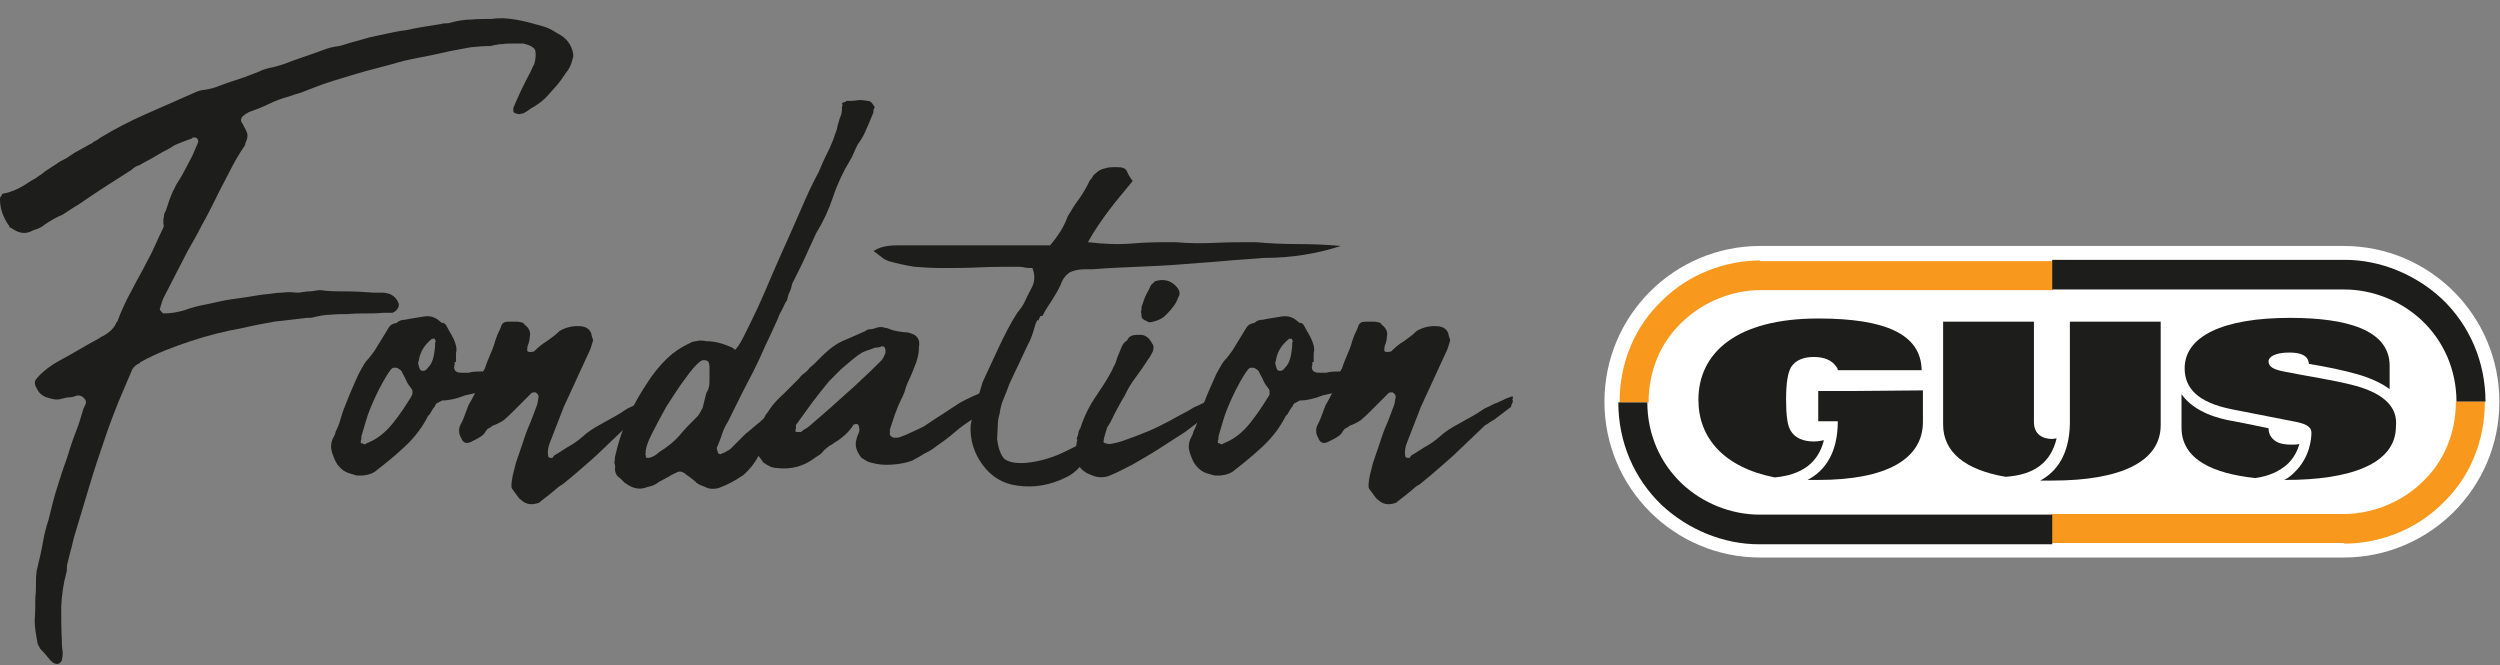
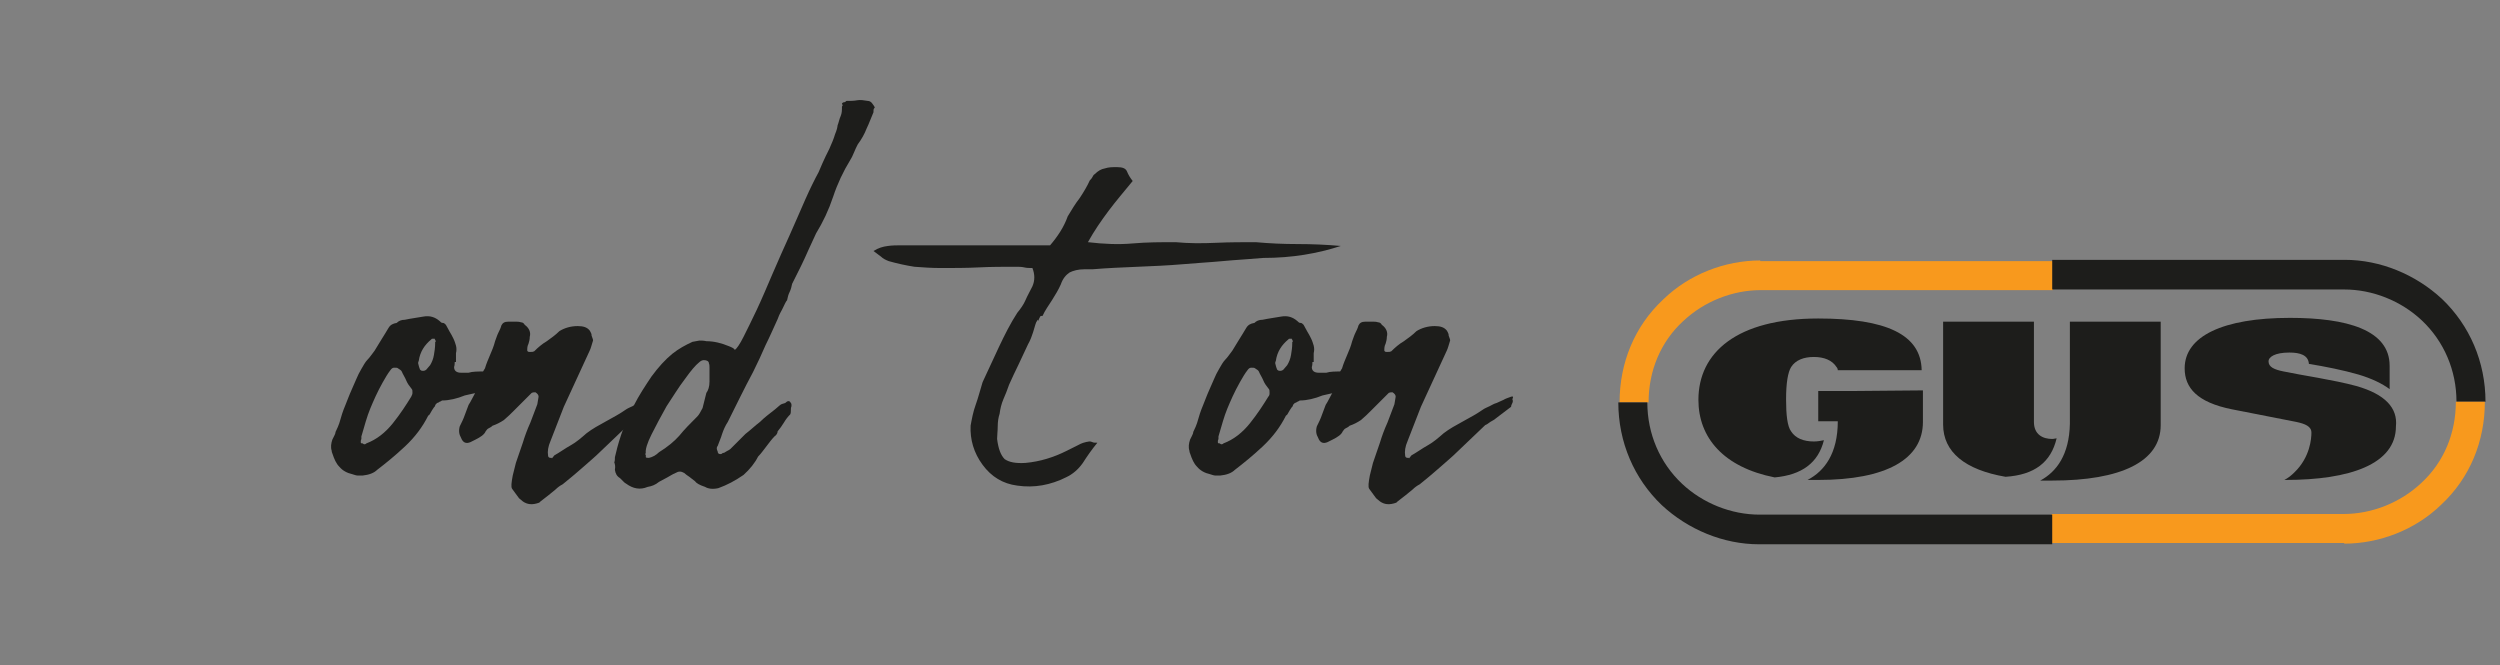
<svg xmlns="http://www.w3.org/2000/svg" version="1.1" id="Calque_1" x="0px" y="0px" viewBox="0 0 396.4 105.5" style="enable-background:new 0 0 396.4 105.5;" xml:space="preserve">
  <rect x="0" y="0" width="396.4" height="105.5" fill="#808080" stroke="none" />
  <style type="text/css">
	.st0{fill:#1D1D1B;}
	.st1{fill:#FFFFFF;}
	.st2{fill:#F8991D;}
</style>
  <g>
-     <path class="st0" d="M5.6,94.7c0.1-0.7,0.1-1.4,0.1-2c0-0.7,0-1.3,0.1-2c0-0.2,0-0.3,0.1-0.5C5.9,90,6,89.9,6,89.7   c0.3-1.2,0.6-2.5,0.8-3.7c0.2-1.2,0.5-2.4,0.9-3.6c0.4-1.7,0.8-3.3,1.3-4.9c0.5-1.6,1-3.2,1.6-4.8c0.4-1.3,0.8-2.6,1.3-3.9   c0.5-1.2,0.9-2.5,1.3-3.9c0.1-0.2,0.2-0.5,0.4-0.9c0.1-0.3,0-0.6-0.3-0.9c-0.3-0.3-0.6-0.4-1-0.4C11.7,62.9,11.4,63,11,63   c-0.4,0-0.7,0.1-1.1,0.2c-0.6,0.2-1.2,0.2-1.8,0c-1-0.2-1.7-0.6-2.1-1.3c-0.1-0.2-0.2-0.3-0.2-0.4c-0.1-0.1-0.2-0.3-0.2-0.4   c-0.2-0.5,0-0.9,0.4-1.3c0.9-1,2.1-1.9,3.4-2.6c1.1-0.6,2.2-1.2,3.2-1.8s2.1-1.2,3.2-1.8c0.2-0.2,0.5-0.3,0.7-0.4s0.4-0.3,0.6-0.4   c0.7-0.5,1.1-1.1,1.3-1.5c0-0.2,0-0.2,0.1-0.2c0,0,0.1,0,0.1-0.1c0.6-1.6,1.3-3.2,2.2-4.8c0.8-1.6,1.7-3.1,2.5-4.7   c0.5-0.9,0.9-1.7,1.3-2.6c0.4-0.9,0.8-1.8,1.2-2.6c0.2-0.3,0.2-0.6,0.1-0.9c0-0.4,0-0.7,0.1-1.1c0-0.3,0.1-0.6,0.3-0.9   c0.2-0.6,0.4-1.2,0.6-1.8c0.2-0.5,0.4-1.1,0.8-1.8c0.2-0.5,0.5-0.9,0.8-1.4c0.3-0.5,0.6-1,0.9-1.6c0.4-0.7,0.7-1.4,1.1-2.1   c0.3-0.7,0.6-1.4,0.9-2.1c0.1-0.2,0-0.4-0.1-0.6c-0.1-0.2-0.3-0.2-0.7-0.2c-0.1,0-0.1,0-0.1,0.1c0,0-0.1,0.1-0.2,0.1   c-0.5,0.2-1.1,0.4-1.6,0.6c-0.5,0.2-1.1,0.4-1.6,0.8c-0.9,0.5-1.7,0.9-2.5,1.4s-1.7,0.9-2.5,1.4c-0.4,0.1-0.8,0.3-1.2,0.7   c-3,1.9-5.8,3.7-8.4,5.5c-0.9,0.5-1.7,1.1-2.5,1.6C8.8,34.5,8,35,7.1,35.6C6.7,36,6,36.3,5.3,36.5C4.6,36.9,4,37,3.4,36.9   s-1.1-0.4-1.7-0.8c-0.2,0-0.2-0.1-0.2-0.2c-1-1.4-1.5-2.8-1.5-4.3c0-0.2,0-0.3,0.1-0.4c0.1-0.1,0.2-0.2,0.2-0.4l0.2-0.1   c1.2-0.2,2.3-0.7,3.3-1.3c0.6-0.4,1.2-0.8,1.8-1.1c0.5-0.4,1.1-0.7,1.5-1.1c0.6-0.4,1.2-0.8,1.7-1.1c0.5-0.4,1.1-0.7,1.7-1   c0.3-0.2,0.6-0.4,0.9-0.6c0.3-0.2,0.6-0.4,1-0.6c0.4-0.2,0.7-0.4,1.1-0.6c0.3-0.2,0.7-0.4,1.1-0.6c0.2-0.2,0.4-0.3,0.6-0.4   c0.2-0.1,0.4-0.2,0.6-0.4c2.3-1.4,4.8-2.7,7.3-3.8c2.5-1.1,5-2.2,7.5-3.3c0.4-0.2,0.9-0.4,1.4-0.5c0.9-0.1,1.9-0.3,2.8-0.7   c1.1-0.4,2.2-0.8,3.2-1.1s2.1-0.8,3.2-1.2c0.3-0.2,0.8-0.3,1.4-0.5c1.1-0.2,2.1-0.5,3.1-0.9c1-0.4,2-0.7,3.1-1.1   c0.9-0.3,1.7-0.6,2.5-0.9c0.8-0.3,1.6-0.5,2.5-0.6c0.8-0.2,1.6-0.5,2.4-0.7c0.8-0.2,1.7-0.5,2.5-0.7c0.9-0.2,1.9-0.4,2.8-0.6   c0.9-0.2,1.9-0.4,2.8-0.5C66.1,4.4,68,4.1,70,3.8c0.2-0.1,0.5-0.1,0.7-0.1s0.5,0,0.7-0.1c1.1-0.3,2.2-0.5,3.3-0.5   C75.8,3,76.9,3,78,3c1.2-0.2,2.5-0.1,3.7,0.1c1.2,0.2,2.4,0.5,3.4,0.8c0.8,0.2,1.5,0.4,2.1,0.7c0.6,0.3,1.2,0.7,1.9,1.1   c1,0.7,1.6,1.7,1.8,2.9c0,0.2,0,0.5-0.1,0.7c-0.2,0.9-0.5,1.6-1.1,2.3c-0.4,0.6-0.8,1.2-1.3,1.8c-0.5,0.6-1,1.1-1.5,1.7   c-0.6,0.7-1.4,1.3-2.2,1.8c-0.3,0.2-0.6,0.3-0.8,0.5c-0.2,0.2-0.5,0.3-0.8,0.5c-0.1,0.1-0.2,0.1-0.3,0.1s-0.2,0-0.3,0.1   c-0.2,0-0.4,0-0.6-0.1c-0.2,0-0.4-0.1-0.5-0.3v-0.6c0.8-1.9,1.6-3.6,2.5-5.3c0.2-0.3,0.3-0.6,0.4-0.8c0.1-0.2,0.2-0.5,0.4-0.8   c0.2-0.7,0.3-1.4,0.2-2c0-0.3-0.2-0.6-0.6-0.8c-0.2-0.2-0.7-0.3-1.3-0.5c-0.5,0-1.1,0-1.6,0c-0.5,0-1.1,0-1.8,0.1   c-0.2,0-0.5,0-0.8,0.1c-0.3,0-0.6,0.1-1,0.2c-1.1,0-2.2,0.1-3.2,0.2c-1.1,0.2-2.1,0.4-3.2,0.6c-1.4,0.3-2.6,0.6-3.7,0.8   c-1.1,0.2-2,0.4-3,0.6s-1.9,0.5-3,0.8c-1.1,0.3-2.3,0.6-3.8,1c-1.7,0.5-3.4,1-5,1.5c-1.6,0.5-3.2,1.1-4.7,1.7   c-0.4,0.2-0.8,0.3-1.2,0.4c-0.4,0.1-0.8,0.3-1.2,0.4c-1.1,0.3-2.2,0.7-3.2,1.2s-2.1,0.9-3.2,1.3c-0.1,0.1-0.2,0.1-0.3,0.2   c-0.1,0-0.2,0.1-0.3,0.2c-0.5,0.3-0.7,0.7-0.5,1.2c0.2,0.2,0.3,0.5,0.4,0.7s0.3,0.5,0.4,0.8c0.2,0.4,0.2,0.9-0.1,1.6   c-0.1,0.1-0.1,0.2-0.1,0.2c0,0.1,0,0.2-0.1,0.4c-0.9,1.3-1.7,2.7-2.4,4.1c-0.7,1.4-1.5,2.8-2.2,4.3c-0.7,1.4-1.4,2.8-2.2,4.2   c-0.7,1.4-1.5,2.8-2.3,4.2c-0.6,1.2-1.2,2.3-1.8,3.5s-1.2,2.3-1.8,3.5c-0.3,0.5-0.5,1.2-0.7,1.9c-0.1,0.2-0.1,0.3,0.1,0.5   c0.1,0.2,0.3,0.3,0.4,0.4c1.2,0,2.3-0.2,3.3-0.5c1.1-0.4,2.2-0.7,3.3-0.9c1.1-0.2,2.2-0.5,3.3-0.7c1.1-0.2,2.2-0.3,3.4-0.5   c1.2-0.2,2.3-0.4,3.5-0.5c0.7-0.1,1.4-0.2,2.1-0.2c0.7-0.1,1.4-0.1,2.2,0c0.4,0,0.7,0,1-0.1c0.3,0,0.6-0.1,0.9-0.1   c0.3,0,0.6,0,0.9-0.1c0.3,0,0.6-0.1,1-0.1c1.3,0.2,2.7,0.2,4.1,0.2c1.4,0,2.9,0.1,4.3,0.2c0.4,0,0.7,0,1.1,0c0.3,0,0.7,0,1.1,0.1   c0.9,0.2,1.5,0.8,1.8,1.6c0.1,0.3,0,0.6-0.2,0.9c-0.2,0.3-0.5,0.5-0.8,0.6h-1.5c-0.9,0.1-1.9,0.1-2.8,0.1c-0.9,0-1.8,0-2.7,0.1   c-0.9,0-1.9,0-2.8,0.1c-0.9,0-1.8,0.2-2.7,0.4c-0.2,0.1-0.6,0.1-1.1,0.1c-1.7,0.2-3.4,0.4-5.1,0.6c-1.7,0.3-3.3,0.6-5,1   c-2.8,0.5-5.6,1.2-8.3,2.1c-2.7,0.9-5.4,1.9-7.9,3.3c-0.1,0-0.1,0-0.1,0.1c0,0,0,0.1-0.1,0.1c-0.5,0.2-0.8,0.5-1.1,0.9   c-0.8,1.8-1.5,3.6-2.3,5.4c-0.7,1.8-1.4,3.6-2,5.4c-0.9,2.6-1.8,5.3-2.6,8s-1.6,5.3-2.4,8c-0.2,0.7-0.3,1.4-0.5,2   c-0.2,0.7-0.3,1.3-0.5,2c-0.1,0.2-0.1,0.5-0.1,0.8c0,0.3,0,0.5-0.1,0.8c-0.5,1.8-0.7,3.5-0.8,5.3c0,1.7,0,3.5,0.1,5.3   c0,0.5,0,1.1,0.1,1.6c0.1,0.5,0,1.1-0.1,1.6c0,0.1-0.1,0.2-0.4,0.5c-0.3,0.1-0.5,0.1-0.7,0c-0.1,0-0.2-0.1-0.4-0.2   c-0.3-0.3-0.6-0.6-0.9-1c-0.3-0.4-0.6-0.7-1-1.1c-0.3-0.5-0.5-0.9-0.5-1.2c-0.2-1.1-0.4-2.2-0.4-3.3C5.6,96.9,5.6,95.8,5.6,94.7z" />
    <path class="st0" d="M72.1,57.4c0,0.2,0,0.5-0.1,0.8c0,0.6,0.4,0.9,1.1,0.9h1.2c0.6-0.2,1.5-0.2,2.5-0.2s1.9-0.1,2.5-0.2h1.6   c0.2,0.2,0.2,0.3,0.2,0.5c0.3,0.5,0.3,0.8-0.1,1.1c-0.1,0.2-0.2,0.4-0.3,0.4c-0.1,0-0.3,0.1-0.4,0.3c-0.3,0.3-0.5,0.5-0.7,0.5   c-0.9,0.2-1.8,0.4-3,0.6c-1.1,0.2-2.1,0.4-2.9,0.6c-1.2,0.5-2.5,0.8-3.6,0.8c-0.2,0.1-0.3,0.2-0.4,0.2c-0.1,0.1-0.3,0.2-0.4,0.2   c-0.2,0.2-0.3,0.3-0.3,0.4c0,0.1-0.1,0.2-0.2,0.3c-0.2,0.3-0.4,0.6-0.5,0.8c-0.1,0.2-0.2,0.4-0.4,0.5c-0.9,1.8-2.1,3.4-3.7,4.9   c-1.6,1.5-3.1,2.7-4.4,3.7c-0.5,0.5-1.3,0.8-2.3,0.9h-0.8c-0.2,0-0.5-0.1-0.8-0.2c-0.9-0.2-1.6-0.6-2.1-1.2   c-0.5-0.5-0.8-1.2-1.1-2.1c-0.1-0.2-0.1-0.3-0.1-0.4c-0.2-0.6-0.1-1.2,0.1-1.8c0.1-0.2,0.2-0.4,0.3-0.6c0.1-0.2,0.2-0.4,0.2-0.6   c0.3-0.6,0.5-1.1,0.6-1.4c0.3-1.1,0.6-2,0.9-2.7c0.3-0.7,0.6-1.6,1.1-2.7c0.2-0.5,0.5-1.1,0.7-1.6c0.2-0.5,0.5-1.1,0.8-1.6   c0.3-0.5,0.6-1.1,1-1.5s0.7-0.9,1.1-1.4c0.4-0.6,0.7-1.2,1.1-1.8c0.3-0.5,0.7-1.1,1.1-1.8c0.3-0.5,0.7-0.7,1.3-0.8   c0.3-0.3,0.7-0.5,1.3-0.5c0.9-0.2,1.8-0.3,2.9-0.5c1.1-0.2,1.9,0.1,2.6,0.7c0.2,0.2,0.3,0.3,0.5,0.3c0.2,0,0.3,0.1,0.5,0.3   c0.2,0.4,0.4,0.7,0.6,1.1c0.2,0.3,0.4,0.7,0.6,1.1c0.2,0.4,0.3,0.8,0.4,1.1c0.1,0.4,0.1,0.8,0,1.2V57.4z M65.4,62.3   c0-0.3,0-0.5-0.1-0.6c-0.4-0.5-0.7-0.9-0.9-1.4s-0.5-0.9-0.7-1.4c-0.1-0.2-0.3-0.3-0.6-0.5c-0.1-0.1-0.3-0.1-0.6-0.1   c-0.2,0-0.4,0.1-0.6,0.4c-0.4,0.5-0.8,1.2-1.2,1.9c-0.9,1.6-1.5,3-2,4.2c-0.5,1.2-0.9,2.7-1.4,4.4v0.4c-0.1,0.2-0.1,0.3-0.1,0.5   c0,0.2,0.1,0.2,0.3,0.2c0.2,0.2,0.4,0.2,0.6,0c1.6-0.6,3-1.7,4.2-3.2c1.2-1.5,2.1-2.9,2.9-4.2C65.3,62.7,65.4,62.5,65.4,62.3z    M69.1,54.2c0-0.2-0.1-0.3-0.2-0.5c-0.3,0-0.5,0-0.5,0.1c-1.1,0.9-1.8,2-2,3.4c-0.1,0.2-0.1,0.3-0.1,0.4c0,0.1,0.1,0.3,0.1,0.4   c0,0.1,0.1,0.3,0.2,0.6c0.2,0.2,0.3,0.2,0.5,0.2c0.2,0,0.4-0.1,0.5-0.2c0.2-0.2,0.4-0.5,0.6-0.7c0.3-0.5,0.5-1,0.6-1.6   c0.1-0.6,0.2-1.2,0.2-1.9V54.2z" />
    <path class="st0" d="M87.9,72.2c0.9-0.5,1.7-1.1,2.6-1.6c0.9-0.5,1.7-1.2,2.5-1.9c0.9-0.7,2-1.3,3.1-1.9c1.1-0.6,2.2-1.2,3.2-1.9   c0.3-0.2,0.6-0.3,1-0.5c0.4-0.2,0.7-0.4,1.1-0.5c0.4-0.2,0.7-0.3,1.1-0.5c0.3-0.2,0.7-0.3,1.2-0.5c0.3-0.1,0.4,0,0.2,0.4   c0.1,0.2,0.1,0.4,0,0.6c-0.1,0.2-0.2,0.4-0.2,0.6l-2.5,1.9c-0.2,0.2-0.5,0.3-0.8,0.5c-0.3,0.2-0.5,0.4-0.8,0.5l-4.4,4.2   c-0.9,0.9-1.9,1.7-2.9,2.6c-1,0.9-2,1.7-3.1,2.6c-0.4,0.2-0.8,0.5-1.1,0.8c-0.4,0.3-0.7,0.6-1.1,0.9c-0.3,0.2-0.6,0.5-0.9,0.7   c-0.3,0.2-0.5,0.4-0.6,0.5c-1.1,0.4-1.9,0.3-2.6-0.2l-0.6-0.5c-0.5-0.7-0.9-1.2-1.1-1.5c-0.2-0.3-0.1-1,0.1-2.1l0.5-2   c0.4-1.1,0.7-2.1,1.1-3.2c0.3-1,0.7-2.1,1.2-3.2l1.1-2.9l0.2-1.2c0-0.3-0.2-0.5-0.5-0.7c-0.2,0-0.4,0-0.6,0.1l-2.8,2.8   c-0.5,0.5-1,1-1.6,1.5c-0.6,0.4-1.2,0.7-1.8,0.9c-0.2,0.2-0.4,0.3-0.6,0.4c-0.2,0.1-0.3,0.2-0.5,0.5c-0.2,0.5-0.8,0.9-1.6,1.3   l-0.8,0.4c-0.7,0.3-1.2,0.1-1.5-0.7c-0.3-0.5-0.4-1.1-0.2-1.8c0.3-0.6,0.6-1.2,0.8-1.8c0.2-0.5,0.4-1.1,0.6-1.6   c0.4-0.6,0.7-1.3,1.1-2c0.3-0.7,0.6-1.4,0.8-2.2c0.2-0.6,0.4-1.2,0.7-1.6c0.2-0.7,0.5-1.4,0.8-2.1c0.3-0.7,0.6-1.4,0.8-2.2   c0.2-0.5,0.3-0.9,0.5-1.3c0.2-0.4,0.4-0.8,0.5-1.2c0.2-0.4,0.5-0.6,1.1-0.6h1.2c0.2,0,0.5,0,0.8,0.1c0.3,0,0.5,0.2,0.6,0.4   c0.7,0.5,1,1.2,0.8,1.9c0,0.4-0.1,0.8-0.2,1.1c-0.2,0.4-0.2,0.7-0.2,1.1c0.1,0.2,0.2,0.2,0.5,0.2s0.4,0,0.6-0.1   c0.6-0.6,1.3-1.2,2-1.6c0.7-0.5,1.4-1,2-1.6c0.8-0.5,1.8-0.8,2.9-0.8c0.9,0,1.5,0.2,1.9,0.7c0.1,0.2,0.2,0.3,0.2,0.4   c0.1,0.1,0.1,0.3,0.1,0.4c0.2,0.5,0.3,0.8,0.2,0.9c-0.2,0.6-0.3,1.1-0.5,1.5l-4.1,8.9l-2.1,5.4c-0.4,0.9-0.5,1.7-0.4,2.3   c0,0.2,0.1,0.4,0.4,0.4h0.2v0.1L87.9,72.2z" />
    <path class="st0" d="M97.4,73.3c0.1-0.2,0.1-0.5,0.1-0.8c0.2-0.9,0.5-2.1,1-3.6c0.5-1.5,1.2-3,2-4.6c0.8-1.6,1.8-3.1,2.8-4.6   c1.1-1.5,2.2-2.7,3.3-3.6c1-0.8,2.1-1.4,3.2-1.9c0.4-0.1,0.7-0.1,1.1-0.2c0.3,0,0.7,0,1.1,0.1c1.2,0,2.4,0.3,3.6,0.8   c0.5,0.2,0.9,0.4,0.9,0.6c0.3-0.2,0.8-0.9,1.4-2.1c0.6-1.2,1.3-2.6,2.1-4.3c0.8-1.7,1.6-3.6,2.5-5.7c0.9-2.1,1.8-4.1,2.7-6.1   c0.9-2,1.7-3.9,2.5-5.7c0.8-1.8,1.5-3.2,2.1-4.3c0.1-0.2,0.3-0.7,0.6-1.4s0.7-1.5,1.1-2.3c0.4-0.9,0.7-1.6,0.9-2.3   c0.3-0.7,0.4-1.2,0.4-1.4c0.2-0.5,0.3-1.1,0.5-1.5c0.2-0.5,0.2-0.9,0.2-1.4c0-0.1,0-0.2,0.1-0.2c0-0.1,0-0.2-0.1-0.4   c0.2-0.2,0.3-0.2,0.4-0.2s0.2-0.1,0.3-0.2c0.6,0,1.2,0,1.7-0.1c0.5-0.1,1.1,0,1.7,0.1c0.2,0,0.5,0.1,0.7,0.4s0.4,0.5,0.4,0.7   c-0.2,0.1-0.2,0.3-0.2,0.7c-0.4,0.9-0.7,1.8-1.1,2.6c-0.3,0.8-0.8,1.7-1.4,2.5c-0.2,0.4-0.4,0.8-0.6,1.3c-0.2,0.5-0.4,0.9-0.6,1.2   c-1.1,1.8-2,3.7-2.7,5.8c-0.7,2.1-1.6,4-2.7,5.8c-0.4,0.9-0.8,1.7-1.2,2.6c-0.4,0.9-0.8,1.8-1.2,2.6l-1.4,2.8   c-0.1,0.5-0.2,0.9-0.4,1.3c-0.2,0.4-0.3,0.8-0.4,1.3c-0.2,0.2-0.4,0.7-0.8,1.5c-0.4,0.7-0.6,1.2-0.7,1.5c-0.6,1.3-1.2,2.7-1.9,4.1   c-0.6,1.4-1.3,2.9-2,4.3c-1.4,2.6-2.7,5.3-4,7.9c-0.4,0.6-0.7,1.3-0.9,1.9c-0.2,0.7-0.5,1.3-0.7,1.9c-0.2,0.2-0.2,0.5,0,0.9   c0,0.2,0.1,0.4,0.4,0.4c0.1,0,0.2,0,0.3-0.1c0.1-0.1,0.2-0.1,0.3-0.1c0.2-0.1,0.3-0.2,0.5-0.3c0.2-0.1,0.4-0.2,0.5-0.3   c0.4-0.4,0.8-0.8,1.2-1.2c0.4-0.4,0.8-0.8,1.2-1.2c0.8-0.6,1.5-1.3,2.3-1.9c0.7-0.7,1.5-1.3,2.4-2c0.2-0.2,0.5-0.4,0.7-0.6   c0.2-0.2,0.5-0.3,0.9-0.4c0.4-0.4,0.7-0.4,0.9,0c0.1,0.1,0.1,0.2,0.1,0.5c-0.1,0.2-0.1,0.5-0.1,0.7s0,0.4-0.1,0.6   c-0.4,0.4-0.7,0.8-1,1.3c-0.3,0.5-0.6,0.9-1,1.4c0,0.3-0.2,0.6-0.5,0.8c-0.5,0.5-0.9,1.1-1.3,1.6c-0.4,0.5-0.8,1.1-1.3,1.6   c-0.5,1-1.3,2-2.3,2.9c-1.3,0.9-2.6,1.6-4,2.1c-0.9,0.2-1.6,0.1-2.1-0.2c-0.9-0.3-1.4-0.6-1.6-0.9c-0.3-0.2-0.6-0.5-0.9-0.7   c-0.3-0.2-0.6-0.4-0.8-0.6c-0.5-0.3-0.9-0.3-1.4,0c-0.5,0.2-0.9,0.5-1.3,0.7c-0.4,0.2-0.9,0.5-1.3,0.7c-0.6,0.5-1.2,0.7-1.8,0.8   c-1.2,0.5-2.3,0.3-3.4-0.5c-0.2-0.1-0.3-0.2-0.5-0.4c-0.2-0.2-0.3-0.3-0.5-0.5c-0.5-0.3-0.7-0.7-0.8-1.3   C97.6,73.9,97.5,73.6,97.4,73.3z M112.5,58.3c0-0.2,0-0.5-0.1-0.7c0-0.3-0.3-0.5-0.8-0.5c-0.2,0-0.5,0.1-0.8,0.4   c-0.5,0.4-1.2,1.2-2.2,2.6c-1,1.3-1.9,2.8-2.9,4.3c-0.9,1.6-1.7,3.1-2.4,4.5c-0.7,1.4-1,2.4-0.9,3c-0.1,0-0.1,0-0.1,0.1   c0,0,0,0.1,0.1,0.1v0.4c0.1,0.1,0.2,0.1,0.5,0.1c0.5-0.1,1.1-0.4,1.6-0.9c1.3-0.8,2.4-1.7,3.2-2.6c0.8-1,1.8-2,2.9-3.1   c0.2-0.2,0.5-0.7,0.8-1.3c0.1-0.4,0.2-0.8,0.3-1.2c0.1-0.4,0.2-0.8,0.3-1.2c0.3-0.4,0.5-1,0.5-1.8v-1.5V58.3z" />
-     <path class="st0" d="M140.5,73.7c-1,0-2-0.2-2.9-0.5c-0.2-0.1-0.3-0.2-0.5-0.3c-0.2-0.1-0.3-0.2-0.5-0.3c-0.7-0.9-1-1.7-0.9-2.5   c0.1-0.5,0.2-0.9,0.4-1.3c0.2-0.4,0.2-0.7,0.1-1.1c0-0.3-0.2-0.5-0.5-0.5c-0.1,0.1-0.2,0.1-0.2,0.1c-0.1,0-0.2,0-0.2,0.1   c-0.5,0.8-1.1,1.4-1.6,1.8c-0.4,0.3-0.7,0.6-1.1,0.8c-0.3,0.2-0.7,0.5-1.1,0.7c-0.4,0.3-0.8,0.6-1.1,1s-0.8,0.6-1.2,0.9   c-1.7,1.3-3.7,1.9-6.1,1.6c-0.6,0-1.3-0.3-2.1-0.9c-0.3-0.5-0.6-0.8-0.8-1.1c-0.5-0.7-0.6-1.4-0.1-2c0.2-0.5,0.4-1.1,0.6-1.6   c0.2-0.5,0.3-1.1,0.3-1.8c0.2-0.8,0.5-1.2,0.7-1.4c0.4-0.6,0.8-1.2,1.2-1.6c0.4-0.5,0.9-0.9,1.4-1.4c0.4-0.4,0.8-0.8,1.2-1.2   c0.4-0.4,0.8-0.8,1.2-1.2c0.2-0.3,0.5-0.6,0.8-0.8c0.3-0.2,0.6-0.5,0.9-0.9c0.4-0.3,0.7-0.6,1-0.9c0.3-0.3,0.6-0.6,0.9-0.9   c1.2-1.2,2.4-2.1,3.7-2.6l3.2-1.4c0.2-0.2,0.5-0.3,0.8-0.3c0.3,0,0.6-0.1,0.9-0.2c0.5-0.2,1-0.2,1.5,0h0.2c0.5,0.2,1,0.4,1.6,0.5   c0.6,0.1,1.1,0.2,1.7,0.2c0.8,0.2,1.3,0.4,1.6,0.9c0.3,0.4,0.3,0.9,0.2,1.5c0,1.1-0.3,2.2-0.8,3.3c-0.2,0.6-0.5,1.2-0.8,1.9   c-0.3,0.6-0.5,1.2-0.7,1.9c-0.2,0.4-0.3,0.8-0.5,1.1c-0.2,0.4-0.3,0.7-0.5,1.1c-0.2,0.6-0.5,1.2-0.7,1.9c-0.2,0.6-0.4,1.2-0.6,1.8   v0.8c0,0.1,0.1,0.2,0.2,0.3c0.2,0.1,0.3,0.2,0.5,0.2c0.4,0,0.7,0,0.9-0.1c0.6-0.2,1.3-0.5,1.9-0.8c0.7-0.3,1.3-0.6,1.9-0.9   c0.9-0.6,1.9-1.3,2.9-1.9c1-0.7,2-1.3,2.9-1.9c1.3-0.7,2.6-1.3,4-1.8c0.2-0.1,0.5-0.1,0.8-0.1c0.2,0,0.3,0.1,0.5,0.2   c0.2,0.2,0.2,0.3,0.2,0.5l-0.7,1.1c-0.5,0.5-0.9,0.9-1.4,1.4s-0.9,0.9-1.4,1.3c-1.1,0.7-2.1,1.4-3,2.2c-0.9,0.8-1.9,1.5-2.9,2.2   c-0.5,0.4-1.1,0.8-1.8,1.1c-0.6,0.4-1.2,0.7-1.9,1.1C143.7,73.4,142.2,73.7,140.5,73.7z M140.4,55.6c0-0.5-0.2-0.7-0.6-0.7   c-0.3,0.2-0.6,0.2-0.8,0.2s-0.5,0.1-0.7,0.2c-0.6,0.2-1.2,0.4-1.6,0.6c-0.5,0.3-0.9,0.6-1.4,1c-0.6,0.5-1.2,1-1.9,1.6   c-0.6,0.6-1.2,1.2-1.9,1.9c-0.9,1.1-1.8,2.2-2.7,3.4c-0.9,1.2-1.7,2.4-2.6,3.6V68c-0.1,0.2-0.1,0.3-0.1,0.3c0,0,0.1,0.1,0.1,0.2   h0.8c0.2-0.2,0.5-0.4,0.7-0.5s0.5-0.3,0.7-0.5c1-0.9,2-1.7,3-2.6c1-0.9,2-1.8,2.9-2.6c0.9-0.8,1.7-1.5,2.5-2.3   c0.8-0.7,1.6-1.5,2.4-2.3c0.2-0.2,0.4-0.4,0.6-0.6c0.2-0.2,0.3-0.5,0.5-0.9c0.1-0.2,0.1-0.3,0.1-0.3   C140.4,55.8,140.4,55.7,140.4,55.6z" />
    <path class="st0" d="M164.3,51.1c-0.2,0.5-0.3,1-0.5,1.6c-0.2,0.6-0.4,1.2-0.8,1.9c-0.5,1.1-1,2.1-1.5,3.2c-0.5,1-1,2.1-1.5,3.2   c-0.3,0.9-0.6,1.6-0.9,2.3c-0.3,0.7-0.5,1.5-0.6,2.3c-0.2,0.6-0.3,1.3-0.3,2c0,0.7-0.1,1.4-0.1,2c0.2,1.6,0.6,2.6,1.2,3.2   c0.7,0.5,1.8,0.7,3.3,0.6c2.3-0.2,4.5-0.9,6.5-1.9c0.6-0.3,1.2-0.6,1.8-0.9c0.5-0.3,1.1-0.5,1.8-0.6c0.2,0,0.3,0,0.5,0.1   c0.2,0.1,0.4,0.1,0.8,0.1c-0.9,1.1-1.6,2.1-2.3,3.2c-0.7,1-1.6,1.8-2.7,2.3c-2.4,1.2-5,1.7-7.7,1.3c-2.3-0.3-4.1-1.4-5.5-3.3   c-1.4-1.9-2-4-1.9-6.2c0.2-1.1,0.4-2.2,0.8-3.3c0.4-1.1,0.7-2.3,1.1-3.6c0.9-1.9,1.7-3.7,2.6-5.6c0.9-1.9,1.8-3.7,2.9-5.4   c0.5-0.6,1-1.3,1.3-2c0.3-0.7,0.7-1.4,1.1-2.2c0.4-0.9,0.4-1.9,0-2.9c-0.5,0-0.9,0-1.3-0.1c-0.4-0.1-0.9-0.1-1.4-0.1   c-1.9,0-3.8,0-5.8,0.1c-2,0.1-4,0.1-6,0.1c-1.5,0-2.9-0.1-4.2-0.2c-1.3-0.2-2.7-0.5-4.1-0.9c-0.5-0.2-0.9-0.4-1.2-0.7   c-0.4-0.3-0.8-0.6-1.2-0.9c0.8-0.5,1.5-0.7,2.3-0.8c0.7-0.1,1.4-0.1,2-0.1h20.9h2.8c1.2-1.4,2.2-2.9,2.8-4.6c0.6-1,1.2-2,1.9-2.9   c0.6-0.9,1.2-1.9,1.6-2.8c0.2-0.2,0.3-0.3,0.4-0.5c0.1-0.2,0.2-0.4,0.4-0.5c0.5-0.5,1-0.8,1.6-0.9c0.6-0.2,1.2-0.2,1.9-0.2   c0.9,0,1.4,0.2,1.6,0.7s0.5,1,0.9,1.5c-1.3,1.6-2.6,3.1-3.8,4.7c-1.2,1.6-2.3,3.2-3.3,5c2.5,0.3,4.9,0.4,7.1,0.2   c2.3-0.2,4.5-0.2,6.8-0.2c2.1,0.2,4.2,0.2,6.4,0.1c2.2-0.1,4.3-0.1,6.3-0.1c2.2,0.2,4.4,0.3,6.7,0.3c2.3,0,4.5,0.1,6.8,0.3   c-3.7,1.2-7.7,1.9-12.3,1.9c-2.2,0.2-4.3,0.3-6.4,0.5c-2.1,0.2-4.2,0.3-6.4,0.5c-2.3,0.2-4.7,0.3-7.1,0.4c-2.4,0.1-4.8,0.2-7.2,0.4   h-1.3c-0.9,0-1.7,0.2-2.3,0.5c-0.6,0.4-1.1,1-1.4,1.9c-0.4,0.9-0.9,1.7-1.4,2.5c-0.5,0.8-1.1,1.6-1.5,2.5H165   c-0.2,0.3-0.3,0.6-0.4,0.8C164.6,50.5,164.5,50.8,164.3,51.1z" />
-     <path class="st0" d="M170.7,69.6c0.2-0.5,0.3-0.8,0.3-1.1c0.1-0.3,0.2-0.5,0.3-0.6c0.6-1.9,1.5-3.7,2.7-5.4   c1.2-1.8,2.1-3.2,2.6-4.4c0.2-0.3,0.3-0.6,0.4-0.9c0.1-0.3,0.2-0.7,0.4-1.1c0.2-0.4,0.3-0.8,0.5-1.2c0.2-0.4,0.4-0.7,0.8-0.9   c0.2-0.4,0.4-0.6,0.6-0.7c0.2-0.1,0.5-0.2,0.9-0.2h0.4c0.9-0.1,1.6,0.4,2.1,1.4c0.2,0.2,0.3,0.6,0.1,1.2c-0.3,0.6-0.5,1-0.7,1.2   c-0.7,1.1-1.4,2.1-2,2.9c-0.7,0.9-1.3,1.9-1.8,3c-0.4,0.6-0.8,1.4-1.3,2.3c-0.5,0.9-0.8,1.7-1.2,2.3c-0.2,0.2-0.3,0.5-0.5,1.2   c-0.2,0.6-0.3,1.1-0.3,1.3c-0.1,0.2,0,0.3,0.3,0.4c0.3,0.1,0.5,0.1,0.7,0.1c0.7-0.1,1.6-0.3,2.6-0.7c1.1-0.4,2.2-0.8,3.4-1.3   c1.2-0.5,2.4-1.1,3.7-1.8c1.2-0.7,2.5-1.3,3.6-2c0.7-0.3,1.3-0.6,1.9-0.9c0.5-0.3,1.2-0.5,1.9-0.6c0.2,0.1,0.2,0.3,0.2,0.6v0.4   c-0.2,0.4-0.5,0.7-0.9,1c-0.4,0.3-0.8,0.6-1.2,0.9c-0.9,0.7-2,1.5-3.3,2.5c-1.4,0.9-2.8,1.8-4.2,2.7c-1.4,0.9-2.8,1.7-4.2,2.5   c-1.4,0.7-2.5,1.3-3.3,1.6c-0.8,0.4-1.8,0.5-2.7,0.2l-1-0.4c-1-0.5-1.6-1.2-1.8-2.3c-0.2-0.2-0.2-0.4-0.1-0.5   c0.1-0.1,0.1-0.2,0-0.5c0-0.6,0-1.1,0.1-1.4c0-0.2,0-0.3,0.1-0.5C170.8,69.6,170.8,69.6,170.7,69.6z M180.9,49.4   c0.1-0.2,0.1-0.3,0.1-0.5c0-0.2,0-0.4,0.1-0.5c0.2-0.6,0.4-1.2,0.6-1.6s0.5-0.9,0.7-1.4c0.1-0.2,0.2-0.3,0.3-0.4   c0.1-0.1,0.3-0.2,0.4-0.4c1.3-0.4,2.4-0.2,3.3,0.7c0.7,0.7,0.8,1.3,0.4,1.9c-0.3,0.9-0.9,1.7-1.8,2.6c-0.6,0.7-1.5,1.1-2.6,1.3   c-0.2,0-0.3,0-0.4-0.1c-0.1,0-0.2-0.1-0.2-0.1c-0.5-0.2-0.8-0.4-0.8-0.8C181,49.9,181,49.7,180.9,49.4z" />
    <path class="st0" d="M208.1,57.4c0,0.2,0,0.5-0.1,0.8c0,0.6,0.4,0.9,1.1,0.9h1.2c0.6-0.2,1.5-0.2,2.5-0.2s1.9-0.1,2.5-0.2h1.6   c0.2,0.2,0.2,0.3,0.2,0.5c0.3,0.5,0.3,0.8-0.1,1.1c-0.1,0.2-0.2,0.4-0.3,0.4c-0.1,0-0.3,0.1-0.4,0.3c-0.3,0.3-0.5,0.5-0.7,0.5   c-0.9,0.2-1.8,0.4-3,0.6c-1.1,0.2-2.1,0.4-2.9,0.6c-1.2,0.5-2.5,0.8-3.6,0.8c-0.2,0.1-0.3,0.2-0.4,0.2c-0.1,0.1-0.3,0.2-0.4,0.2   c-0.2,0.2-0.3,0.3-0.3,0.4c0,0.1-0.1,0.2-0.2,0.3c-0.2,0.3-0.4,0.6-0.5,0.8c-0.1,0.2-0.2,0.4-0.4,0.5c-0.9,1.8-2.1,3.4-3.7,4.9   c-1.6,1.5-3.1,2.7-4.4,3.7c-0.5,0.5-1.3,0.8-2.3,0.9h-0.8c-0.2,0-0.5-0.1-0.8-0.2c-0.9-0.2-1.6-0.6-2.1-1.2   c-0.5-0.5-0.8-1.2-1.1-2.1c-0.1-0.2-0.1-0.3-0.1-0.4c-0.2-0.6-0.1-1.2,0.1-1.8c0.1-0.2,0.2-0.4,0.3-0.6c0.1-0.2,0.2-0.4,0.2-0.6   c0.3-0.6,0.5-1.1,0.6-1.4c0.3-1.1,0.6-2,0.9-2.7c0.3-0.7,0.6-1.6,1.1-2.7c0.2-0.5,0.5-1.1,0.7-1.6c0.2-0.5,0.5-1.1,0.8-1.6   c0.3-0.5,0.6-1.1,1-1.5s0.7-0.9,1.1-1.4c0.4-0.6,0.7-1.2,1.1-1.8c0.3-0.5,0.7-1.1,1.1-1.8c0.3-0.5,0.7-0.7,1.3-0.8   c0.3-0.3,0.7-0.5,1.3-0.5c0.9-0.2,1.8-0.3,2.9-0.5c1.1-0.2,1.9,0.1,2.6,0.7c0.2,0.2,0.3,0.3,0.5,0.3c0.2,0,0.3,0.1,0.5,0.3   c0.2,0.4,0.4,0.7,0.6,1.1c0.2,0.3,0.4,0.7,0.6,1.1c0.2,0.4,0.3,0.8,0.4,1.1c0.1,0.4,0.1,0.8,0,1.2V57.4z M201.3,62.3   c0-0.3,0-0.5-0.1-0.6c-0.4-0.5-0.7-0.9-0.9-1.4s-0.5-0.9-0.7-1.4c-0.1-0.2-0.3-0.3-0.6-0.5c-0.1-0.1-0.3-0.1-0.6-0.1   c-0.2,0-0.4,0.1-0.6,0.4c-0.4,0.5-0.8,1.2-1.2,1.9c-0.9,1.6-1.5,3-2,4.2c-0.5,1.2-0.9,2.7-1.4,4.4v0.4c-0.1,0.2-0.1,0.3-0.1,0.5   c0,0.2,0.1,0.2,0.3,0.2c0.2,0.2,0.4,0.2,0.6,0c1.6-0.6,3-1.7,4.2-3.2c1.2-1.5,2.1-2.9,2.9-4.2C201.3,62.7,201.3,62.5,201.3,62.3z    M205,54.2c0-0.2-0.1-0.3-0.2-0.5c-0.3,0-0.5,0-0.5,0.1c-1.1,0.9-1.8,2-2,3.4c-0.1,0.2-0.1,0.3-0.1,0.4c0,0.1,0.1,0.3,0.1,0.4   c0,0.1,0.1,0.3,0.2,0.6c0.2,0.2,0.3,0.2,0.5,0.2c0.2,0,0.4-0.1,0.5-0.2c0.2-0.2,0.4-0.5,0.6-0.7c0.3-0.5,0.5-1,0.6-1.6   c0.1-0.6,0.2-1.2,0.2-1.9V54.2z" />
    <path class="st0" d="M223.8,72.2c0.9-0.5,1.7-1.1,2.6-1.6c0.9-0.5,1.7-1.2,2.5-1.9c0.9-0.7,2-1.3,3.1-1.9c1.1-0.6,2.2-1.2,3.2-1.9   c0.3-0.2,0.6-0.3,1-0.5c0.4-0.2,0.7-0.4,1.1-0.5c0.4-0.2,0.7-0.3,1.1-0.5c0.3-0.2,0.7-0.3,1.2-0.5c0.3-0.1,0.4,0,0.2,0.4   c0.1,0.2,0.1,0.4,0,0.6c-0.1,0.2-0.2,0.4-0.2,0.6l-2.5,1.9c-0.2,0.2-0.5,0.3-0.8,0.5c-0.3,0.2-0.5,0.4-0.8,0.5l-4.4,4.2   c-0.9,0.9-1.9,1.7-2.9,2.6c-1,0.9-2,1.7-3.1,2.6c-0.4,0.2-0.8,0.5-1.1,0.8c-0.4,0.3-0.7,0.6-1.1,0.9c-0.3,0.2-0.6,0.5-0.9,0.7   c-0.3,0.2-0.5,0.4-0.6,0.5c-1.1,0.4-1.9,0.3-2.6-0.2l-0.6-0.5c-0.5-0.7-0.9-1.2-1.1-1.5c-0.2-0.3-0.1-1,0.1-2.1l0.5-2   c0.4-1.1,0.7-2.1,1.1-3.2c0.3-1,0.7-2.1,1.2-3.2l1.1-2.9l0.2-1.2c0-0.3-0.2-0.5-0.5-0.7c-0.2,0-0.4,0-0.6,0.1l-2.8,2.8   c-0.5,0.5-1,1-1.6,1.5c-0.6,0.4-1.2,0.7-1.8,0.9c-0.2,0.2-0.4,0.3-0.6,0.4c-0.2,0.1-0.3,0.2-0.5,0.5c-0.2,0.5-0.8,0.9-1.6,1.3   l-0.8,0.4c-0.7,0.3-1.2,0.1-1.5-0.7c-0.3-0.5-0.4-1.1-0.2-1.8c0.3-0.6,0.6-1.2,0.8-1.8c0.2-0.5,0.4-1.1,0.6-1.6   c0.4-0.6,0.7-1.3,1.1-2c0.3-0.7,0.6-1.4,0.8-2.2c0.2-0.6,0.4-1.2,0.7-1.6c0.2-0.7,0.5-1.4,0.8-2.1c0.3-0.7,0.6-1.4,0.8-2.2   c0.2-0.5,0.3-0.9,0.5-1.3c0.2-0.4,0.4-0.8,0.5-1.2c0.2-0.4,0.5-0.6,1.1-0.6h1.2c0.2,0,0.5,0,0.8,0.1c0.3,0,0.5,0.2,0.6,0.4   c0.7,0.5,1,1.2,0.8,1.9c0,0.4-0.1,0.8-0.2,1.1c-0.2,0.4-0.2,0.7-0.2,1.1c0.1,0.2,0.2,0.2,0.5,0.2s0.4,0,0.6-0.1   c0.6-0.6,1.3-1.2,2-1.6c0.7-0.5,1.4-1,2-1.6c0.8-0.5,1.8-0.8,2.9-0.8c0.9,0,1.5,0.2,1.9,0.7c0.1,0.2,0.2,0.3,0.2,0.4   c0.1,0.1,0.1,0.3,0.1,0.4c0.2,0.5,0.3,0.8,0.2,0.9c-0.2,0.6-0.3,1.1-0.5,1.5l-4.1,8.9l-2.1,5.4c-0.4,0.9-0.5,1.7-0.4,2.3   c0,0.2,0.1,0.4,0.4,0.4h0.2v0.1L223.8,72.2z" />
  </g>
  <g>
-     <path class="st1" d="M279.1,88.4c-13.7,0-24.7-11.1-24.7-24.7c0-13.7,11.1-24.7,24.7-24.7h92.5c13.7,0,24.7,11.1,24.7,24.7   c0,13.7-11.1,24.7-24.7,24.7H279.1z" />
    <path class="st2" d="M279.1,41.3c-5.6,0-11.3,2.2-15.4,6.2c-4.5,4.2-6.9,10-6.9,16.3h4.6c0-5,1.9-9.6,5.5-12.9   c3.3-3.1,7.8-4.9,12.3-4.9h46.3v-4.6H279.1" />
    <path class="st0" d="M325.4,41.3v4.6h46.3c4.5,0,9,1.8,12.3,4.9c3.5,3.3,5.5,7.9,5.5,12.9h4.6c0-6.3-2.5-12.1-6.9-16.3   c-4.2-3.9-9.8-6.2-15.4-6.2H325.4" />
    <path class="st2" d="M371.7,86.2c5.6,0,11.3-2.2,15.4-6.2c4.5-4.2,6.9-10,6.9-16.3h-4.6c0,5-1.9,9.6-5.5,12.9   c-3.3,3.1-7.8,4.9-12.3,4.9h-46.3v4.6H371.7" />
    <path class="st0" d="M325.4,86.2v-4.6H279c-4.5,0-9-1.8-12.3-4.9c-3.5-3.3-5.5-7.9-5.5-12.9h-4.6c0,6.3,2.5,12.1,6.9,16.3   c4.2,3.9,9.8,6.2,15.4,6.2H325.4" />
    <path class="st0" d="M326.1,69.5c-0.2,0-0.4,0.1-0.7,0.1c-1.5,0-2.9-0.7-2.9-2.7V51h-14.4v16.3c0,4.4,3.5,7.2,9.9,8.3   C322.6,75.3,325.2,73.3,326.1,69.5" />
    <path class="st0" d="M328.2,51v15.9c0,0.1,0,0.2,0,0.3c-0.1,4.9-2.1,7.6-4.7,9c0.6,0,1.3,0,1.9,0c10.9,0,17.2-3,17.2-8.8V51H328.2" />
    <path class="st0" d="M289.2,69.8c-0.5,0.1-1,0.2-1.6,0.2c-1.6,0-2.9-0.5-3.6-1.6c-0.6-0.8-0.8-2.6-0.8-5.1c0-2.6,0.3-4.3,0.8-5.1   c0.7-1.1,2-1.6,3.6-1.6c1.6,0,2.9,0.5,3.6,1.6c0.1,0.1,0.2,0.3,0.2,0.5h13.3c-0.1-5.7-5.7-8.2-16.4-8.2c-12.9,0-19,5.4-19,12.9   c0,6,4,10.7,12.1,12.3C285.7,75.3,288.3,73.4,289.2,69.8" />
    <path class="st0" d="M293.5,62h-5.2v4.8h3.1c0,5.1-2.1,7.9-4.8,9.3c0.4,0,0.8,0,1.3,0h0.1c0,0,0,0,0.1,0h0.2   c10.8,0,16.6-3.3,16.6-9.2v-5L293.5,62" />
-     <path class="st0" d="M362.8,73.5c1-1,1.5-2.1,1.8-3.1c-0.4,0.1-0.8,0.1-1.3,0.1c-1.4,0-2.3-0.3-2.8-0.8c-0.6-0.5-0.8-1.2-0.8-1.8   c-2.8-0.6-6-1.2-6-1.2c-1.6-0.3-5.7-1.2-7.8-4.2v5.3c0,5.1,5.1,7.3,11.7,8C359.8,75.5,361.5,74.7,362.8,73.5" />
    <path class="st0" d="M373.6,61.2c-3.7-1-8.7-1.7-11.5-2.3c-1.5-0.3-2.4-0.7-2.4-1.6c0-0.7,1-1.4,3.3-1.4c1.7,0,3,0.4,3.1,1.8   c2.5,0.4,5.5,1,7.9,1.7c2,0.6,3.7,1.4,4.9,2.3v-3.7c0-5.7-6.8-7.6-15.8-7.6c-10.6,0-16.7,2.9-16.7,8c0,3.1,2,5.4,7.5,6.5l10.2,2   c1.4,0.3,2.4,0.7,2.4,1.7c0,0,0,0,0,0c0,0.9-0.2,3.9-2.7,6.3c-0.5,0.5-1,0.9-1.6,1.2c0.1,0,0.1,0,0.2,0c10.2,0,17.5-2.5,17.5-8.5   C380.2,64.7,378.2,62.5,373.6,61.2" />
  </g>
</svg>